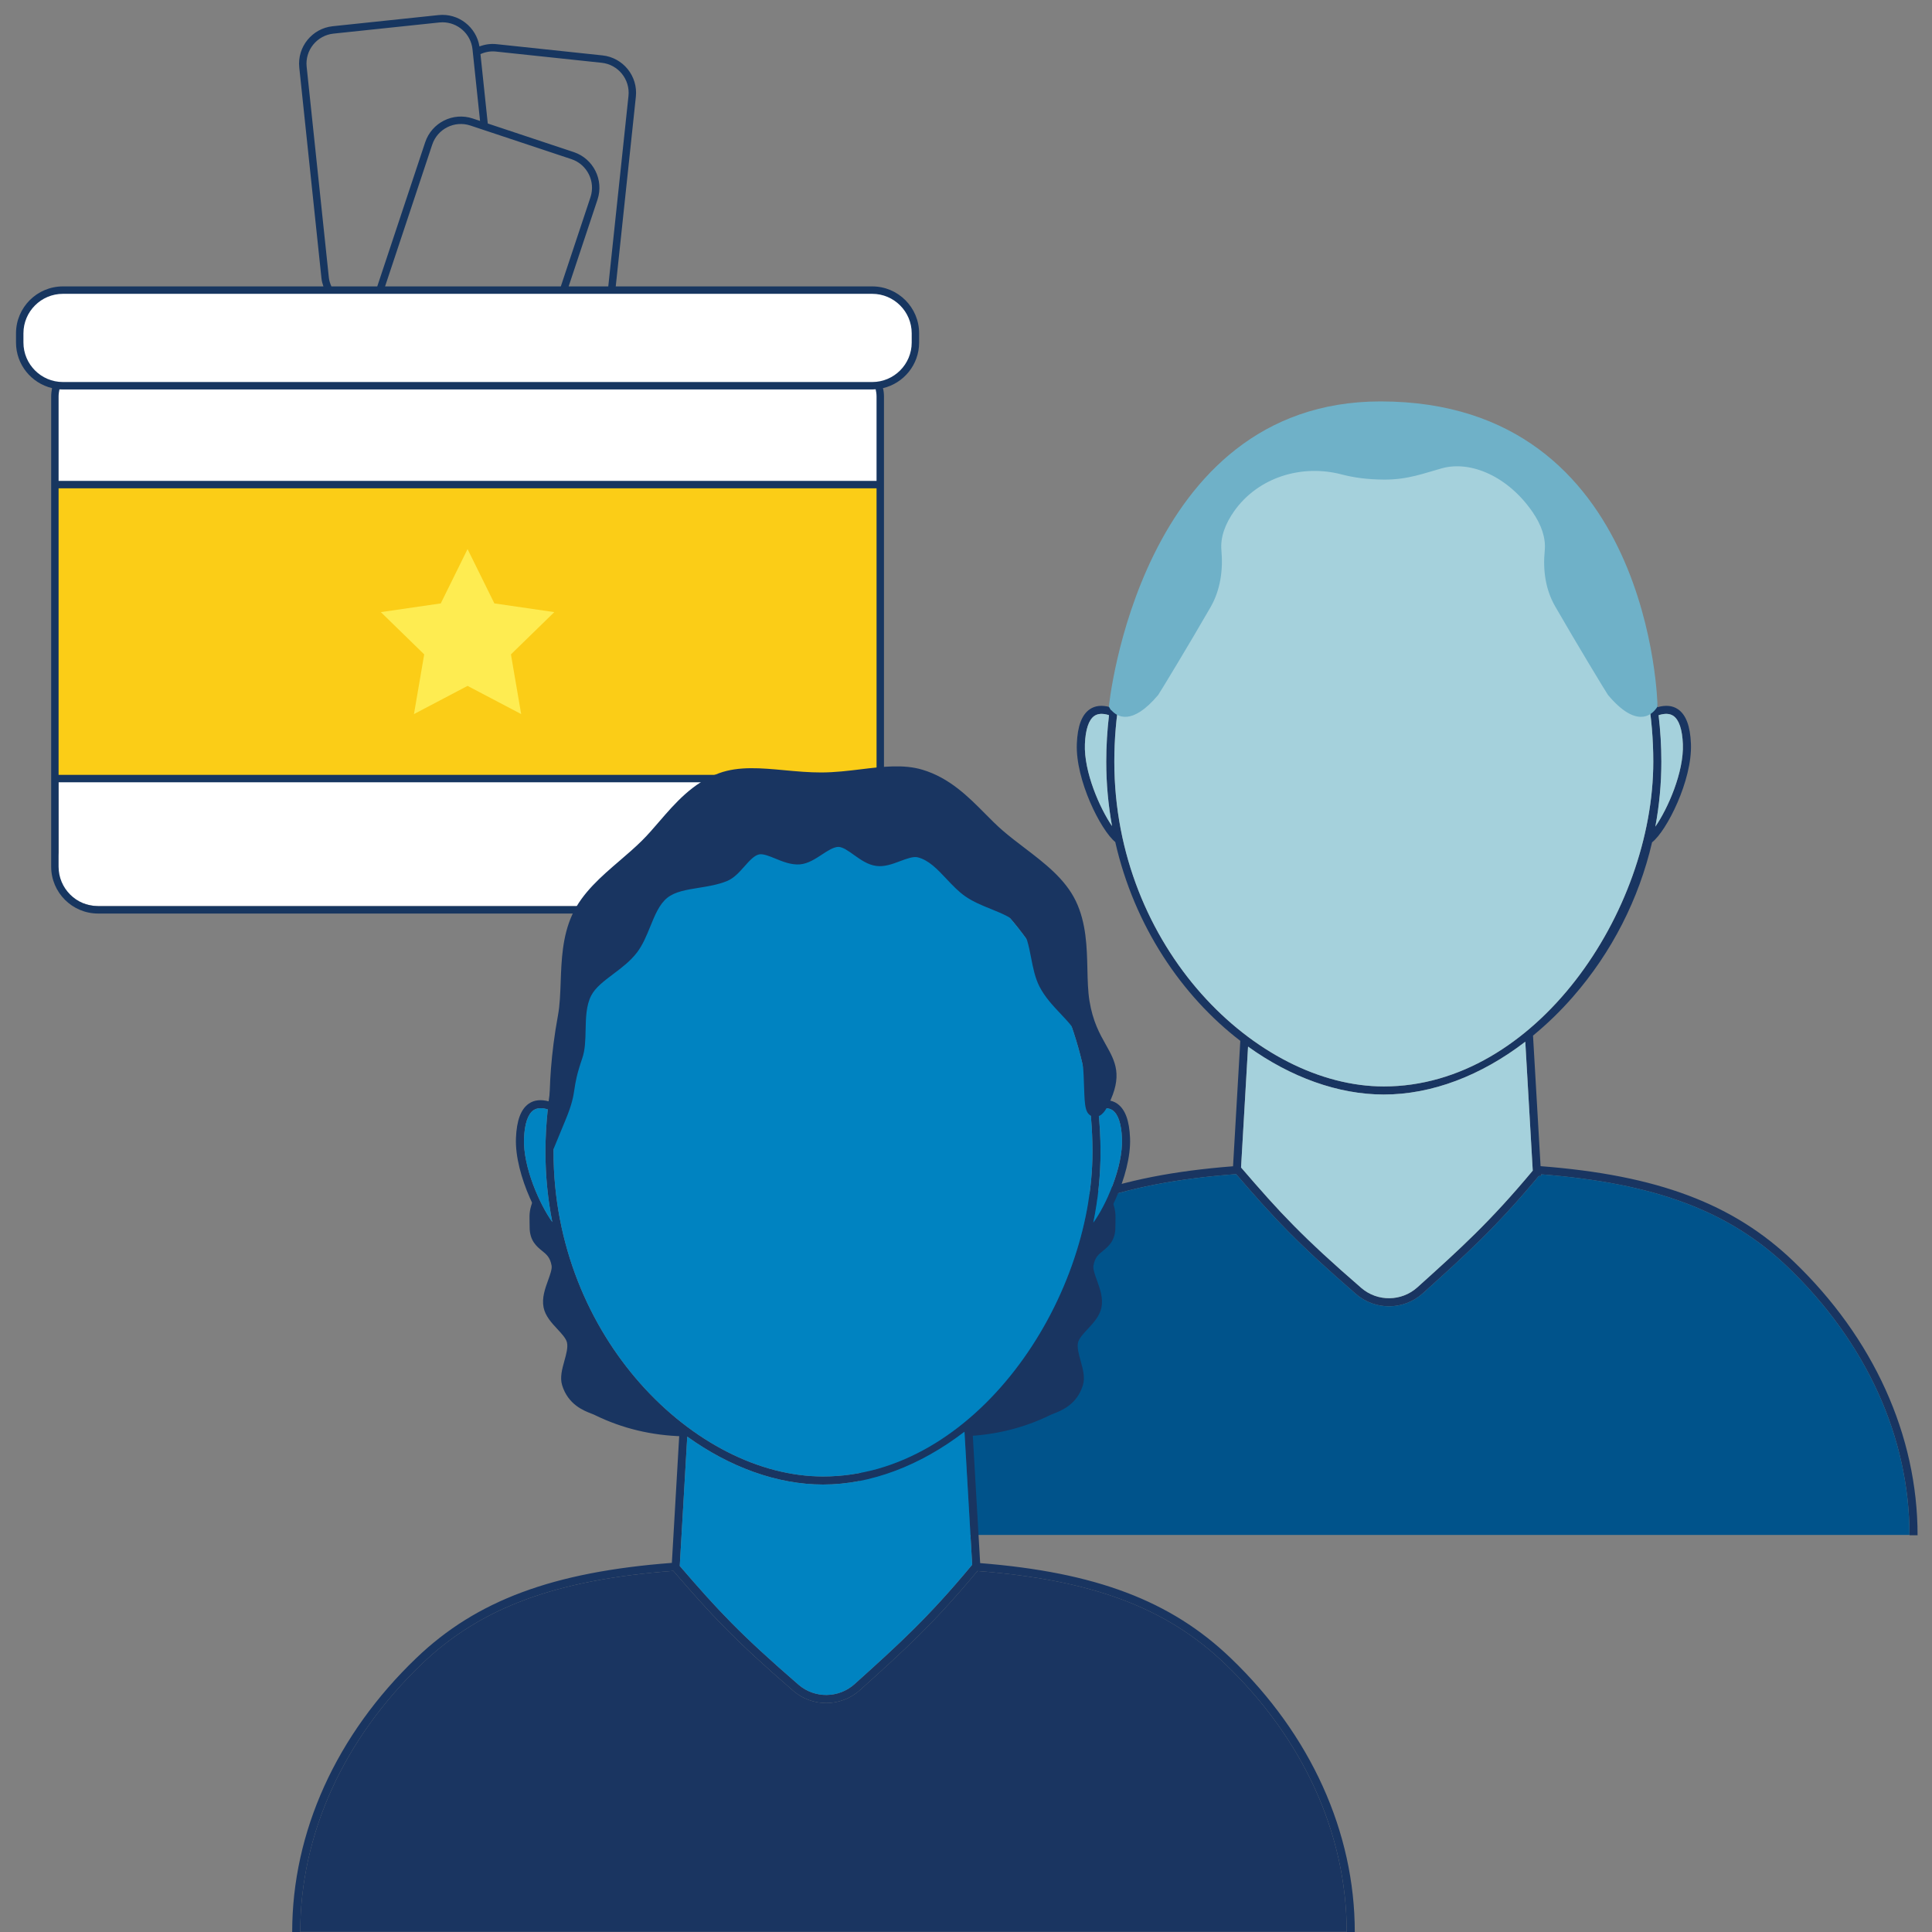
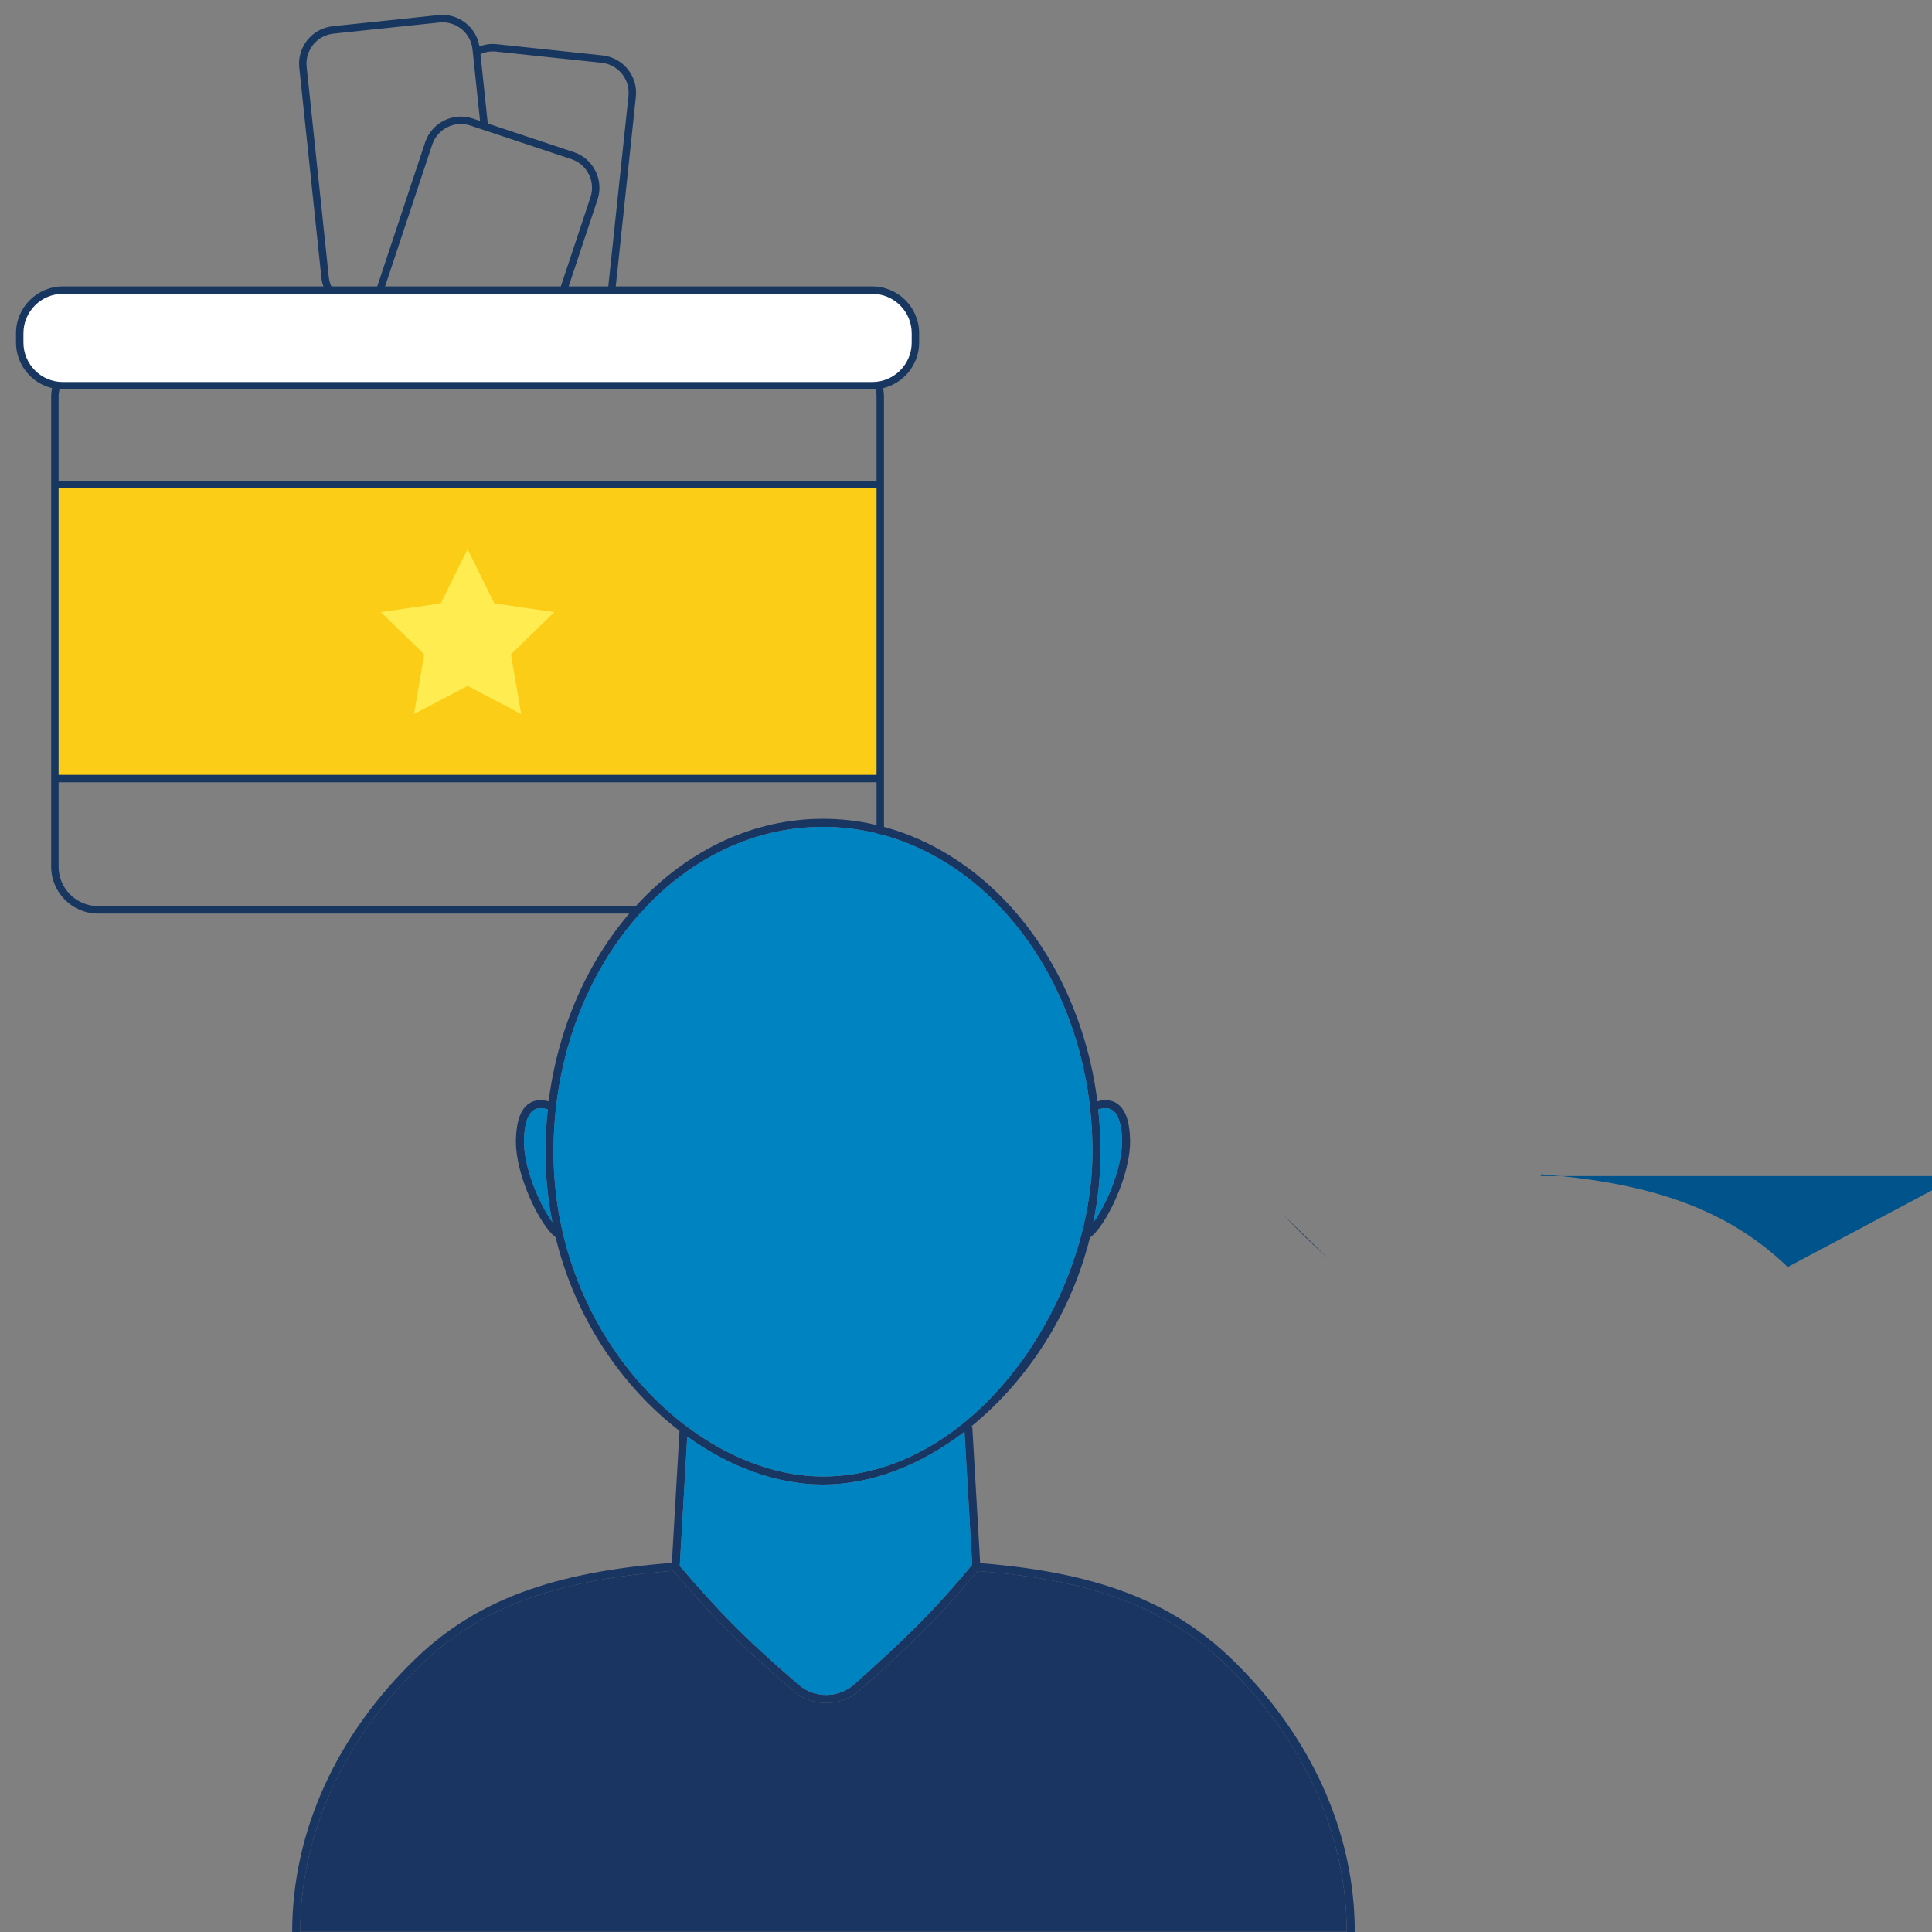
<svg xmlns="http://www.w3.org/2000/svg" id="Layer_1" data-name="Layer 1" viewBox="0 0 500 500">
  <rect x="0" y="0" width="500" height="500" fill="#808080" stroke="none" />
  <defs>
    <style>
      .cls-1 {
        fill: #193561;
      }

      .cls-2 {
        fill: #00538b;
      }

      .cls-3 {
        fill: #a5d1dc;
      }

      .cls-4 {
        fill: #fbcd17;
      }

      .cls-5 {
        fill: #feec51;
      }

      .cls-6 {
        fill: #1a3561;
      }

      .cls-7 {
        fill: #fff;
      }

      .cls-8 {
        fill: #173660;
      }

      .cls-9 {
        fill: #6fb1c8;
      }

      .cls-10 {
        fill: #0083c1;
      }
    </style>
  </defs>
  <g id="Artwork_41" data-name="Artwork 41">
    <g>
-       <path class="cls-7" d="M228.543,100.448v122.27s1.301,11.784-11.907,11.784H25.377s-13.099,0-10.215-13.932c0-20.038-.241-119.826-.241-119.826l213.621-.296Z" />
      <g>
        <rect class="cls-4" x="14.202" y="125.414" width="213.609" height="76.079" />
        <rect class="cls-7" x="5.105" y="75.082" width="231.803" height="24.746" rx="12.373" ry="12.373" />
        <path class="cls-8" d="M225.732,74.122h-66.379l5.208-49.09c.565-5.332-3.313-10.13-8.644-10.695l-27.398-2.906c-1.536-.169-3.039.058-4.436.591-.824-5.049-5.442-8.656-10.58-8.118l-27.4,2.885c-5.332.561-9.213,5.356-8.652,10.691l5.748,54.577c.077.725.267,1.404.5,2.064H16.281c-6.693,0-12.137,5.444-12.137,12.136v2.396c0,5.723,3.987,10.522,9.327,11.794-.133.707-.229,1.427-.229,2.172v121.668c0,6.692,5.444,12.136,12.136,12.136h191.258c6.692,0,12.136-5.444,12.136-12.136v-121.668c0-.746-.096-1.466-.229-2.172,5.339-1.273,9.325-6.071,9.325-11.794v-2.396c0-6.692-5.444-12.136-12.136-12.136ZM128.315,13.341l27.398,2.906c4.279.454,7.391,4.303,6.937,8.583l-5.228,49.293h-10.258l7.472-22.467c1.692-5.09-1.071-10.605-6.159-12.297l-22.241-7.396-1.891-17.956c1.235-.559,2.589-.811,3.969-.666ZM145.14,74.122h-45.483l12.202-36.692c1.358-4.084,5.787-6.296,9.868-4.943l26.143,8.695c4.084,1.358,6.301,5.784,4.943,9.866l-7.674,23.074ZM79.36,17.279c-.45-4.279,2.666-8.129,6.945-8.579l27.4-2.885c.276-.028.55-.043.822-.043,3.94,0,7.333,2.985,7.757,6.988l1.952,18.537-1.903-.633c-5.09-1.696-10.603,1.073-12.297,6.159l-12.405,37.3h-11.865c-.32-.716-.573-1.463-.658-2.266l-5.748-54.577ZM226.851,200.532H15.163v-74.159h211.688v74.159ZM226.851,124.453H15.163v-21.832c0-.648.097-1.267.226-1.876.295.022.591.045.892.045h209.451c.301,0,.597-.023.892-.045.129.609.226,1.228.226,1.876v21.832ZM216.636,234.502H25.377c-5.632,0-10.215-4.583-10.215-10.215v-21.834h211.688v21.834c0,5.632-4.583,10.215-10.215,10.215ZM235.947,88.653c0,5.632-4.583,10.215-10.215,10.215H16.281c-5.634,0-10.216-4.583-10.216-10.215v-2.396c0-5.632,4.583-10.215,10.216-10.215h209.451c5.632,0,10.215,4.583,10.215,10.215v2.396Z" />
        <polygon class="cls-5" points="121.006 142.105 127.943 156.16 143.453 158.414 132.23 169.354 134.879 184.802 121.006 177.508 107.134 184.802 109.783 169.354 98.56 158.414 114.07 156.16 121.006 142.105" />
      </g>
    </g>
  </g>
  <g id="Artwork_14" data-name="Artwork 14">
    <g>
-       <path class="cls-1" d="M464.109,326.388c-15.544-14.89-35.148-22.257-65.409-24.586l-1.956-33.792c3.608-2.962,7.075-6.304,10.329-10.033,10.085-11.554,17.069-25.309,20.483-39.989,3.75-2.89,10.428-16.038,10.058-25.494-.182-4.59-1.278-7.514-3.35-8.941-1.412-.972-3.198-1.128-5.282-.54-5.63-40.814-35.252-72.046-70.855-72.046-35.6,0-65.219,31.226-70.852,72.035-2.065-.572-3.837-.412-5.241.551-2.072,1.427-3.169,4.351-3.35,8.941-.366,9.359,6.176,22.35,9.945,25.418,4.942,21.823,17.3,39.894,32.361,51.458l-1.88,32.459c-30.523,2.385-50.227,9.75-65.686,24.559-20.736,19.862-32.155,45.055-32.155,70.936h2.091c0-25.305,11.191-49.961,31.51-69.425,15.191-14.549,34.669-21.749,65.037-24.038,9.837,11.416,15.887,17.93,31.033,31.04,2.446,2.115,5.486,3.169,8.528,3.169,3.134,0,6.27-1.121,8.749-3.355,11.293-10.169,18.849-16.986,30.007-30.344l.625-.037-.025-.421c29.574,2.31,48.726,9.506,63.841,23.986,20.321,19.464,31.512,44.118,31.512,69.425h2.091c0-25.881-11.419-51.074-32.157-70.936ZM433.077,185.277c1.452.998,2.299,3.522,2.446,7.299.286,7.263-3.935,16.769-7.118,21.353,1.024-5.515,1.554-11.141,1.554-16.814,0-4.081-.254-8.09-.715-12.021,1.605-.513,2.896-.463,3.832.183ZM280.773,192.576c.147-3.777.994-6.301,2.446-7.299.927-.64,2.21-.693,3.79-.194-.46,3.935-.716,7.948-.716,12.032,0,5.742.534,11.306,1.497,16.672-3.17-4.639-7.3-14.024-7.017-21.211ZM288.385,197.115c0-46.35,31.286-84.056,69.742-84.056s69.742,37.707,69.742,84.056c0,38.871-30.465,84.056-69.742,84.056-32.921,0-69.742-35.947-69.742-84.056ZM366.814,333.162c-4.102,3.696-10.341,3.761-14.509.157-15.269-13.217-20.95-19.361-31.122-31.176l1.812-31.28c11.016,7.915,23.316,12.399,35.131,12.399,12.391,0,25.174-4.87,36.616-13.665l1.931,33.365c-11.096,13.293-18.615,20.072-29.859,30.2Z" />
      <g>
        <path class="cls-1" d="M343.732,325.722c-3.847-3.76-7.908-7.723-11.567-11.281,3.409,3.595,7.005,7.12,11.567,11.281Z" />
-         <path class="cls-2" d="M462.664,327.899c-15.115-14.481-34.268-21.676-63.841-23.986l.025.421-.625.037c-11.158,13.359-18.715,20.175-30.007,30.344-2.479,2.234-5.615,3.355-8.749,3.355-3.042,0-6.082-1.054-8.528-3.169-15.147-13.11-21.196-19.623-31.033-31.04-30.368,2.29-49.846,9.489-65.037,24.038-20.298,19.444-31.485,44.068-31.508,69.346h270.814c-.023-25.279-11.21-49.902-31.51-69.346Z" />
+         <path class="cls-2" d="M462.664,327.899c-15.115-14.481-34.268-21.676-63.841-23.986l.025.421-.625.037h270.814c-.023-25.279-11.21-49.902-31.51-69.346Z" />
      </g>
-       <path class="cls-3" d="M358.127,283.262c-11.816,0-24.115-4.484-35.131-12.399l-1.812,31.281c10.172,11.815,15.853,17.959,31.122,31.176,4.167,3.604,10.407,3.538,14.509-.157,11.245-10.128,18.764-16.907,29.859-30.2l-1.931-33.365c-11.442,8.796-24.224,13.665-36.616,13.665ZM287.01,185.082c-1.58-.498-2.864-.446-3.79.195-1.452.998-2.299,3.522-2.446,7.299-.283,7.186,3.848,16.572,7.017,21.211-.963-5.366-1.497-10.93-1.497-16.672,0-4.084.255-8.097.716-12.032ZM358.127,113.058c-38.456,0-69.742,37.707-69.742,84.056,0,48.11,36.821,84.056,69.742,84.056,39.277,0,69.742-45.186,69.742-84.056,0-46.35-31.286-84.056-69.742-84.056ZM435.523,192.576c-.147-3.777-.994-6.301-2.446-7.299-.936-.646-2.228-.697-3.832-.183.46,3.931.715,7.94.715,12.021,0,5.673-.53,11.3-1.554,16.814,3.182-4.584,7.403-14.09,7.117-21.353Z" />
-       <path class="cls-9" d="M428.969,182.814s-1.23-78.927-71.69-78.927c-62.495.001-70.308,78.994-70.308,78.994,0,0,.595,1.126.673.943,1.442,1.644,5.282,4.141,12.093-3.973.263-.313,8.131-13.289,13.538-22.691,2.563-4.457,3.284-9.604,2.824-14.726-.307-3.416.992-6.888,3.338-10.197,6.174-8.706,17.412-12.163,27.739-9.466,3.107.811,6.486,1.309,10.95,1.348,6.21.054,10.466-1.675,15.067-2.934,7.547-2.065,17.201,2.219,23.46,11.37,2.23,3.248,3.453,6.644,3.121,9.985-.496,4.99.19,10.014,2.687,14.363,5.409,9.42,13.42,22.633,13.684,22.949,7.276,8.666,11.168,5.224,12.362,3.65.353-.418.461-.689.461-.689Z" />
    </g>
  </g>
  <g id="Artwork_6" data-name="Artwork 6">
    <g>
      <path class="cls-1" d="M318.457,429.064c-15.44-14.789-34.891-22.155-64.79-24.532l-2.048-35.372-.286.017c3.709-3.016,7.268-6.438,10.605-10.262,9.78-11.206,16.626-24.484,20.147-38.665,3.676-2.352,10.752-15.974,10.371-25.706-.182-4.588-1.276-7.512-3.35-8.939-1.37-.942-3.094-1.114-5.105-.586-5.253-41.339-35.094-73.114-71.008-73.114s-65.756,31.775-71.01,73.114c-2.004-.525-3.731-.355-5.105.586-2.074,1.427-3.169,4.351-3.35,8.939-.377,9.631,6.549,23.07,10.256,25.628,5.133,21.233,17.314,38.802,32.07,50.134l-1.978,34.166c-30.761,2.346-50.569,9.716-66.102,24.594-20.738,19.862-32.157,45.055-32.157,70.936h2.091c0-25.307,11.191-49.961,31.512-69.425,15.192-14.553,34.671-21.75,65.036-24.038,9.842,11.422,15.894,17.938,31.033,31.037,2.444,2.115,5.486,3.171,8.528,3.171,3.134,0,6.268-1.121,8.749-3.355,11.433-10.3,19.038-17.157,30.404-30.819,29.687,2.291,48.887,9.486,64.044,24.004,20.321,19.464,31.512,44.118,31.512,69.425h2.091c0-25.881-11.419-51.074-32.157-70.936ZM287.921,287.326c1.45,1,2.297,3.524,2.444,7.299.295,7.494-4.205,17.375-7.412,21.775,1.221-6.005,1.869-12.146,1.869-18.349,0-3.709-.218-7.356-.6-10.943,1.538-.466,2.789-.405,3.7.218ZM135.617,294.625c.147-3.775.994-6.299,2.444-7.297.911-.629,2.16-.689,3.7-.221-.382,3.587-.6,7.235-.6,10.944,0,6.292.625,12.376,1.772,18.211-3.2-4.463-7.607-14.218-7.316-21.637ZM143.251,298.051c0-46.349,31.285-84.056,69.741-84.056,38.454,0,69.739,37.707,69.739,84.056,0,38.87-30.465,84.056-69.739,84.056-32.921,0-69.741-35.947-69.741-84.056ZM221.163,435.839c-4.102,3.691-10.341,3.763-14.508.155-15.064-13.034-20.804-19.201-30.734-30.724l1.939-33.473c11.016,7.916,23.317,12.4,35.133,12.4,12.39,0,25.171-4.87,36.613-13.663l1.993,34.417c-11.406,13.74-18.986,20.573-30.435,30.887Z" />
      <path class="cls-10" d="M212.992,384.197c-11.816,0-24.117-4.485-35.133-12.4l-1.939,33.473c9.93,11.523,15.67,17.69,30.734,30.724,4.167,3.608,10.407,3.536,14.508-.155,11.449-10.314,19.029-17.147,30.435-30.887l-1.993-34.417c-11.442,8.793-24.223,13.663-36.613,13.663ZM141.76,287.107c-1.539-.468-2.789-.408-3.7.221-1.45.998-2.297,3.522-2.444,7.297-.292,7.419,4.115,17.174,7.316,21.637-1.147-5.835-1.772-11.92-1.772-18.211,0-3.709.218-7.357.6-10.944ZM290.365,294.625c-.147-3.775-.994-6.299-2.444-7.299-.911-.623-2.161-.683-3.7-.218.382,3.587.6,7.234.6,10.943,0,6.203-.648,12.344-1.869,18.349,3.208-4.4,7.708-14.281,7.412-21.775ZM212.992,213.995c-38.456,0-69.741,37.707-69.741,84.056,0,48.109,36.82,84.056,69.741,84.056,39.275,0,69.739-45.185,69.739-84.056,0-46.349-31.285-84.056-69.739-84.056Z" />
      <path class="cls-6" d="M317.012,430.575c-15.151-14.512-34.343-21.707-64.009-24l-.232.231c-11.256,13.502-18.842,20.345-30.207,30.585-2.481,2.234-5.615,3.355-8.749,3.355-3.042,0-6.084-1.056-8.528-3.171-15.139-13.099-21.191-19.615-31.033-31.037-30.366,2.288-49.844,9.485-65.036,24.038-20.309,19.452-31.497,44.087-31.511,69.378h270.817c-.014-25.29-11.202-49.926-31.511-69.378Z" />
-       <path class="cls-1" d="M144.586,318.69l.056.811c-1.579-.813-4.201-4.66-6.376-9.505-.063.129-.148.221-.205.362v.002c-1.043,2.609-1.066,3.749-1.013,5.696.012.429.027.913.022,1.492-.02,3.549,1.85,5.061,3.216,6.166,1.166.943,2.087,1.688,2.466,3.836.151.862-.386,2.35-.907,3.791-.776,2.144-1.654,4.573-1.168,7.015.445,2.246,2.099,4.024,3.557,5.594,1.109,1.19,2.254,2.421,2.499,3.481.298,1.28-.196,3.054-.674,4.772-.586,2.111-1.192,4.294-.578,6.299,1.548,5.031,5.633,6.597,7.597,7.348.259.1.486.184.657.265l.323.155c6.994,3.414,14.622,5.238,22.673,5.445.108-1.0.176-1.587.176-1.587,0,0,.135-.043.375-.12-15.271-11.536-27.698-29.801-32.697-51.321ZM256.438,235.243c3.038,1.231,5.909,2.395,7.567,4.465,1.658,2.072,2.234,5.035,2.844,8.171.494,2.538,1.005,5.164,2.16,7.424,1.401,2.746,3.483,4.955,5.498,7.091,1.96,2.076,3.81,4.039,4.471,6.013,1.278,3.814,1.456,9.12,1.584,12.996.163,4.863.237,7.083,2.415,7.569.141.031.265.02.398.028.009.113.026.224.035.337l.022-.333c1.783.055,2.793-1.886,3.353-2.986,3.902-7.661,1.817-11.366-.598-15.658-1.58-2.809-3.373-5.995-4.237-11.352-.398-2.475-.463-5.241-.531-8.171-.129-5.629-.276-12.007-3.018-17.687-2.758-5.711-8.087-9.776-13.243-13.706-1.876-1.429-3.816-2.907-5.609-4.447-1.515-1.301-3.003-2.803-4.58-4.394-4.326-4.367-9.231-9.318-16.297-11.413-4.839-1.433-10.18-.788-15.832-.106-3.33.404-6.772.821-10.274.829-3.134.012-6.405-.288-9.488-.574-6.09-.566-11.84-1.096-16.965.755-6.834,2.47-11.46,7.836-15.544,12.573-1.507,1.746-2.93,3.397-4.41,4.867-1.809,1.795-3.828,3.53-5.782,5.208-4.769,4.094-9.7,8.33-12.295,14.006-2.556,5.588-2.779,11.834-2.977,17.342-.112,3.12-.218,6.068-.704,8.696-1.885,10.176-2.214,18.654-2.149,23.256-.036.028-.087.048-.12.076.042.013.083.025.122.036.022,1.364.078,2.392.138,2.99l.837,8.281,3.175-7.693c1.684-4.079,1.968-5.943,2.268-7.916.265-1.733.564-3.7,2.005-7.897.774-2.248.825-4.749.88-7.399.065-3.085.131-6.278,1.435-8.839,1.07-2.101,3.338-3.808,5.737-5.615,2.176-1.639,4.428-3.336,6.119-5.553,1.509-1.985,2.489-4.392,3.436-6.719,1.209-2.969,2.348-5.774,4.408-7.438,1.982-1.601,4.98-2.083,8.155-2.593,2.424-.39,4.929-.792,7.256-1.729,1.831-.737,3.214-2.293,4.547-3.798,1.233-1.39,2.507-2.826,3.779-3.112,1.037-.239,2.685.441,4.275,1.092,1.927.79,4.098,1.664,6.338,1.482,2.097-.194,3.924-1.392,5.69-2.55,1.497-.984,3.014-1.966,4.267-1.974,1.119.022,2.581,1.066,3.994,2.074,1.77,1.262,3.602,2.568,5.788,2.854,2.103.288,4.194-.496,6.195-1.248,1.658-.623,3.381-1.258,4.52-.982,2.862.708,5.1,3.085,7.469,5.602,1.521,1.615,3.091,3.283,4.888,4.524,2.013,1.392,4.335,2.334,6.58,3.242ZM287.674,310.358c-.019-.047-.049-.076-.069-.122-2.152,4.729-4.712,8.466-6.264,9.265l.066-.965c-4.989,21.449-17.407,39.678-32.591,51.253l1.636.482.065,1.379c7.496-.386,14.61-2.179,21.164-5.38l.316-.153c.172-.082.398-.165.657-.265,1.964-.753,6.052-2.319,7.597-7.35.615-2.003.008-4.186-.578-6.297-.478-1.717-.972-3.491-.676-4.769.247-1.062,1.392-2.293,2.501-3.483,1.458-1.57,3.112-3.348,3.557-5.592.486-2.444-.392-4.876-1.168-7.019-.519-1.439-1.058-2.928-.907-3.789.38-2.148,1.301-2.893,2.466-3.836,1.366-1.105,3.236-2.618,3.216-6.166-.004-.58.01-1.064.022-1.492.053-1.948.031-3.087-1.013-5.696v-.002Z" />
    </g>
  </g>
</svg>